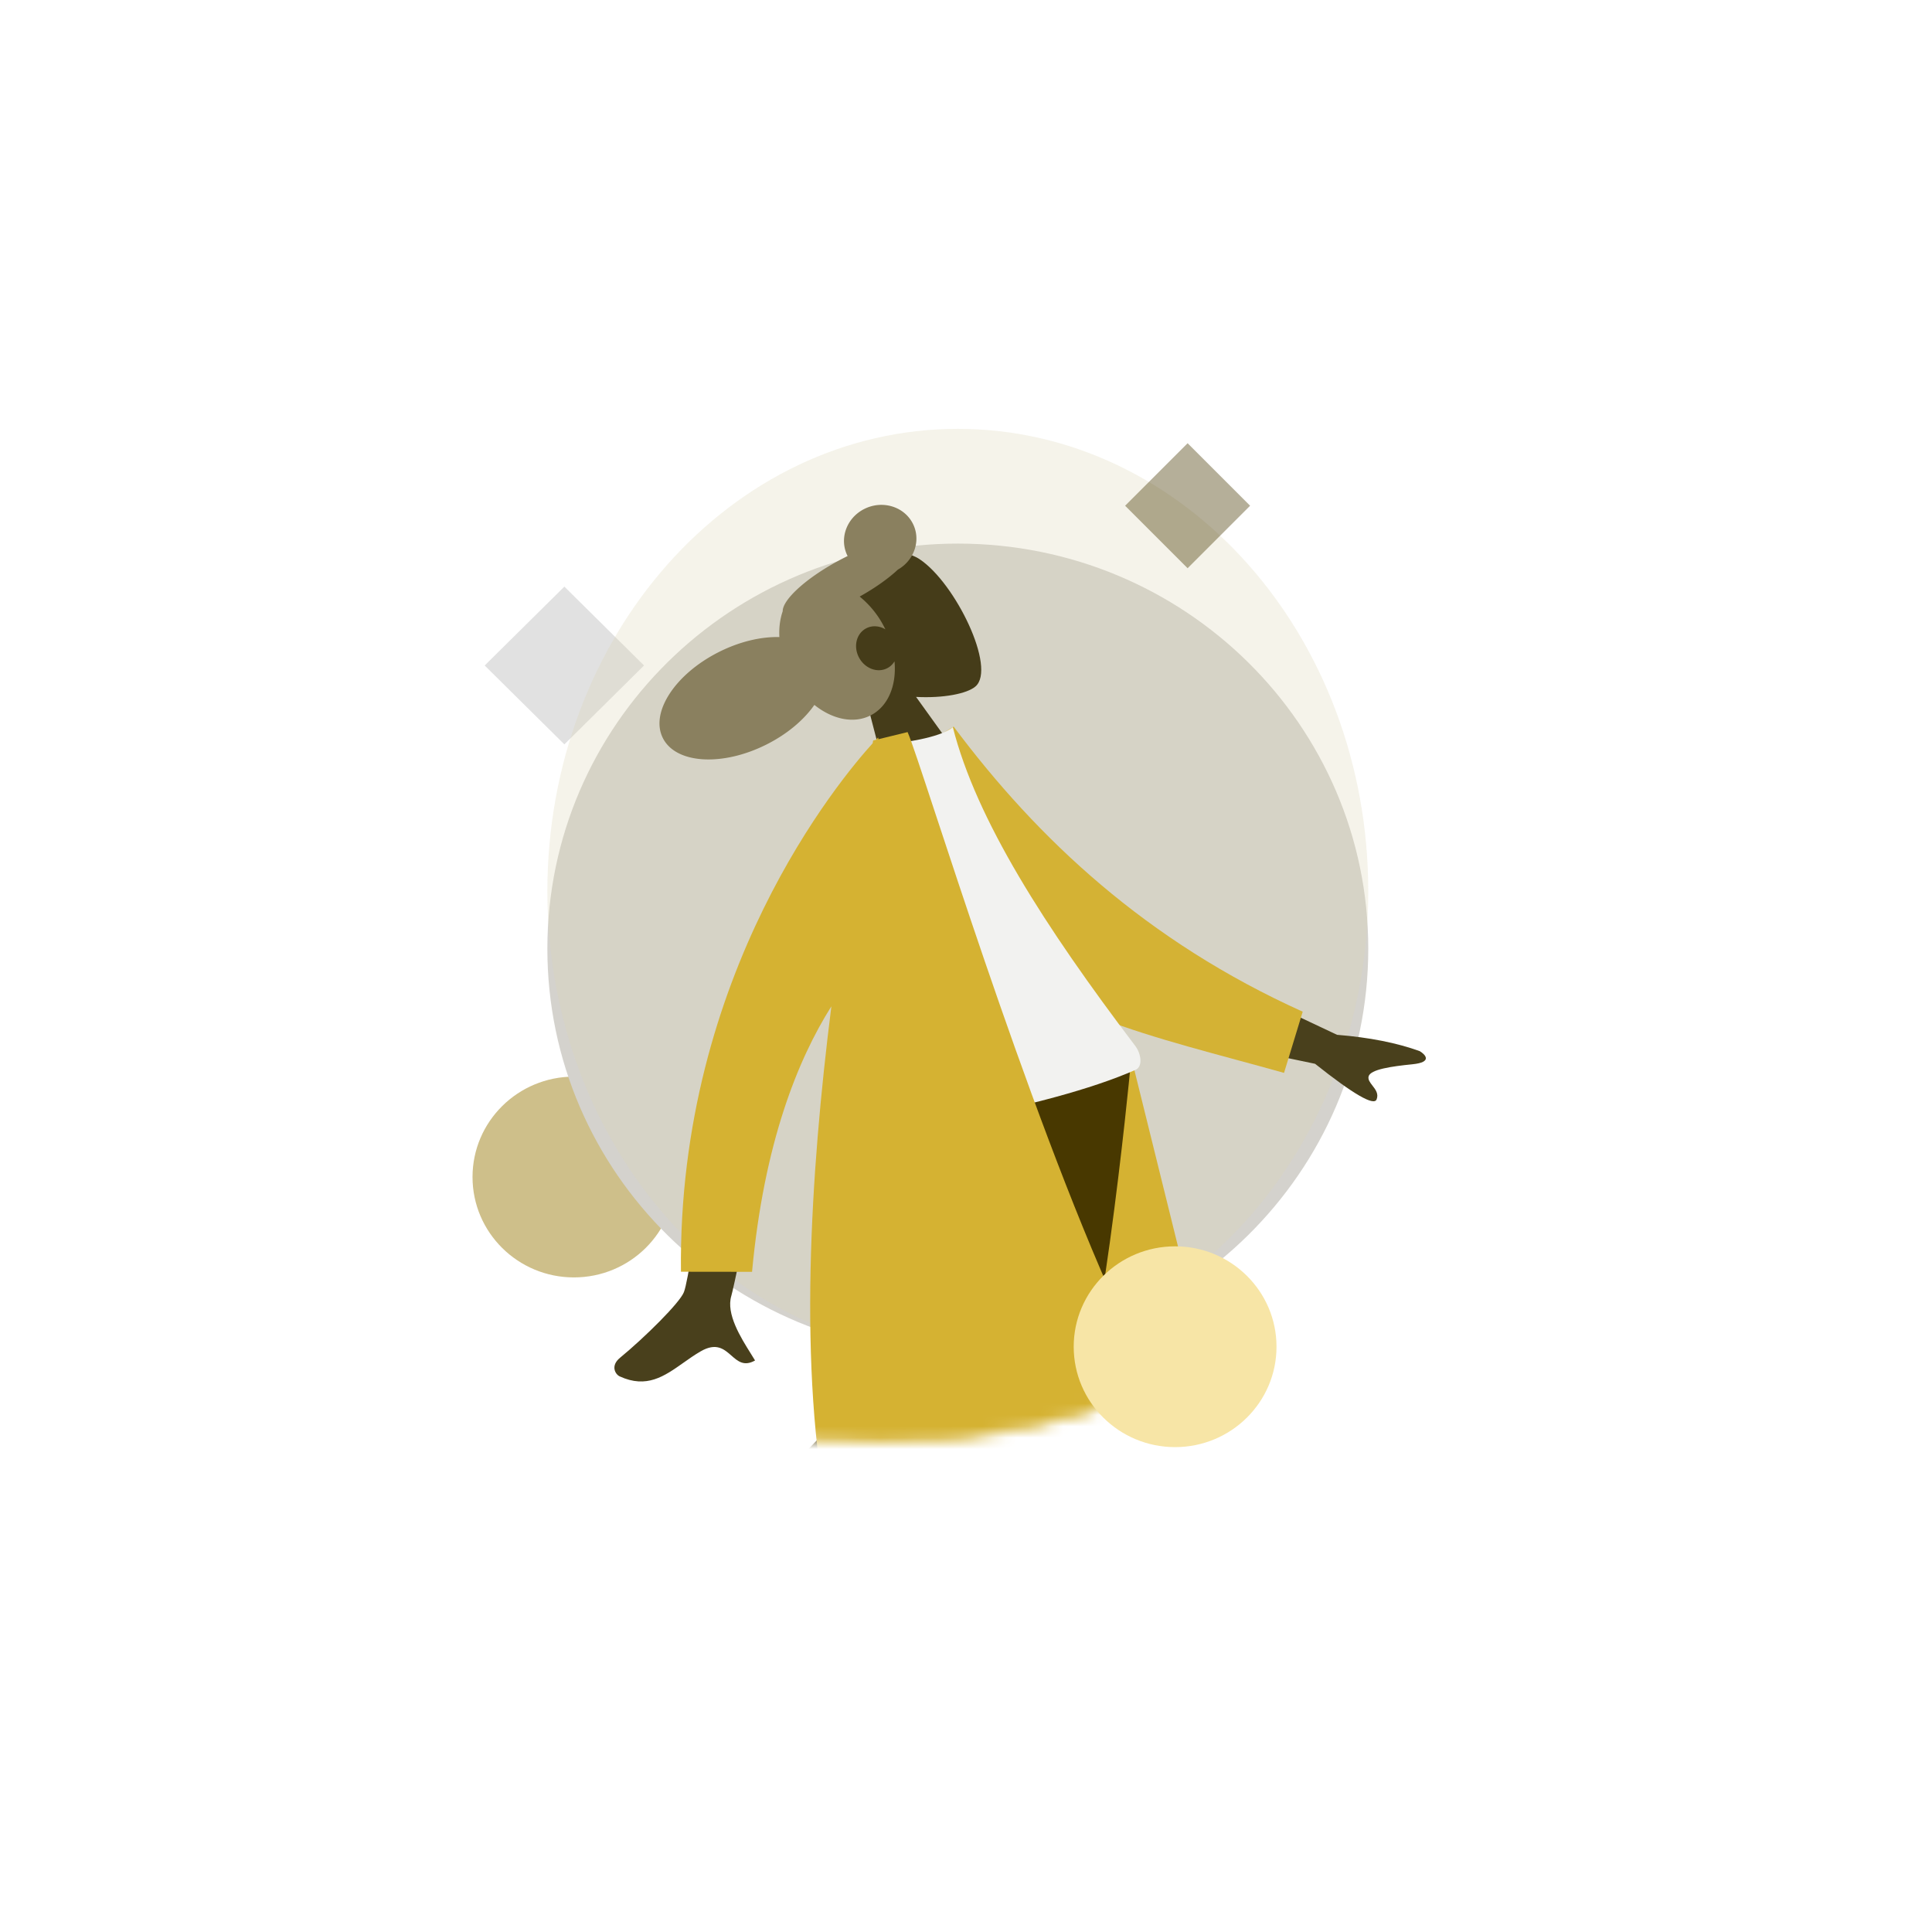
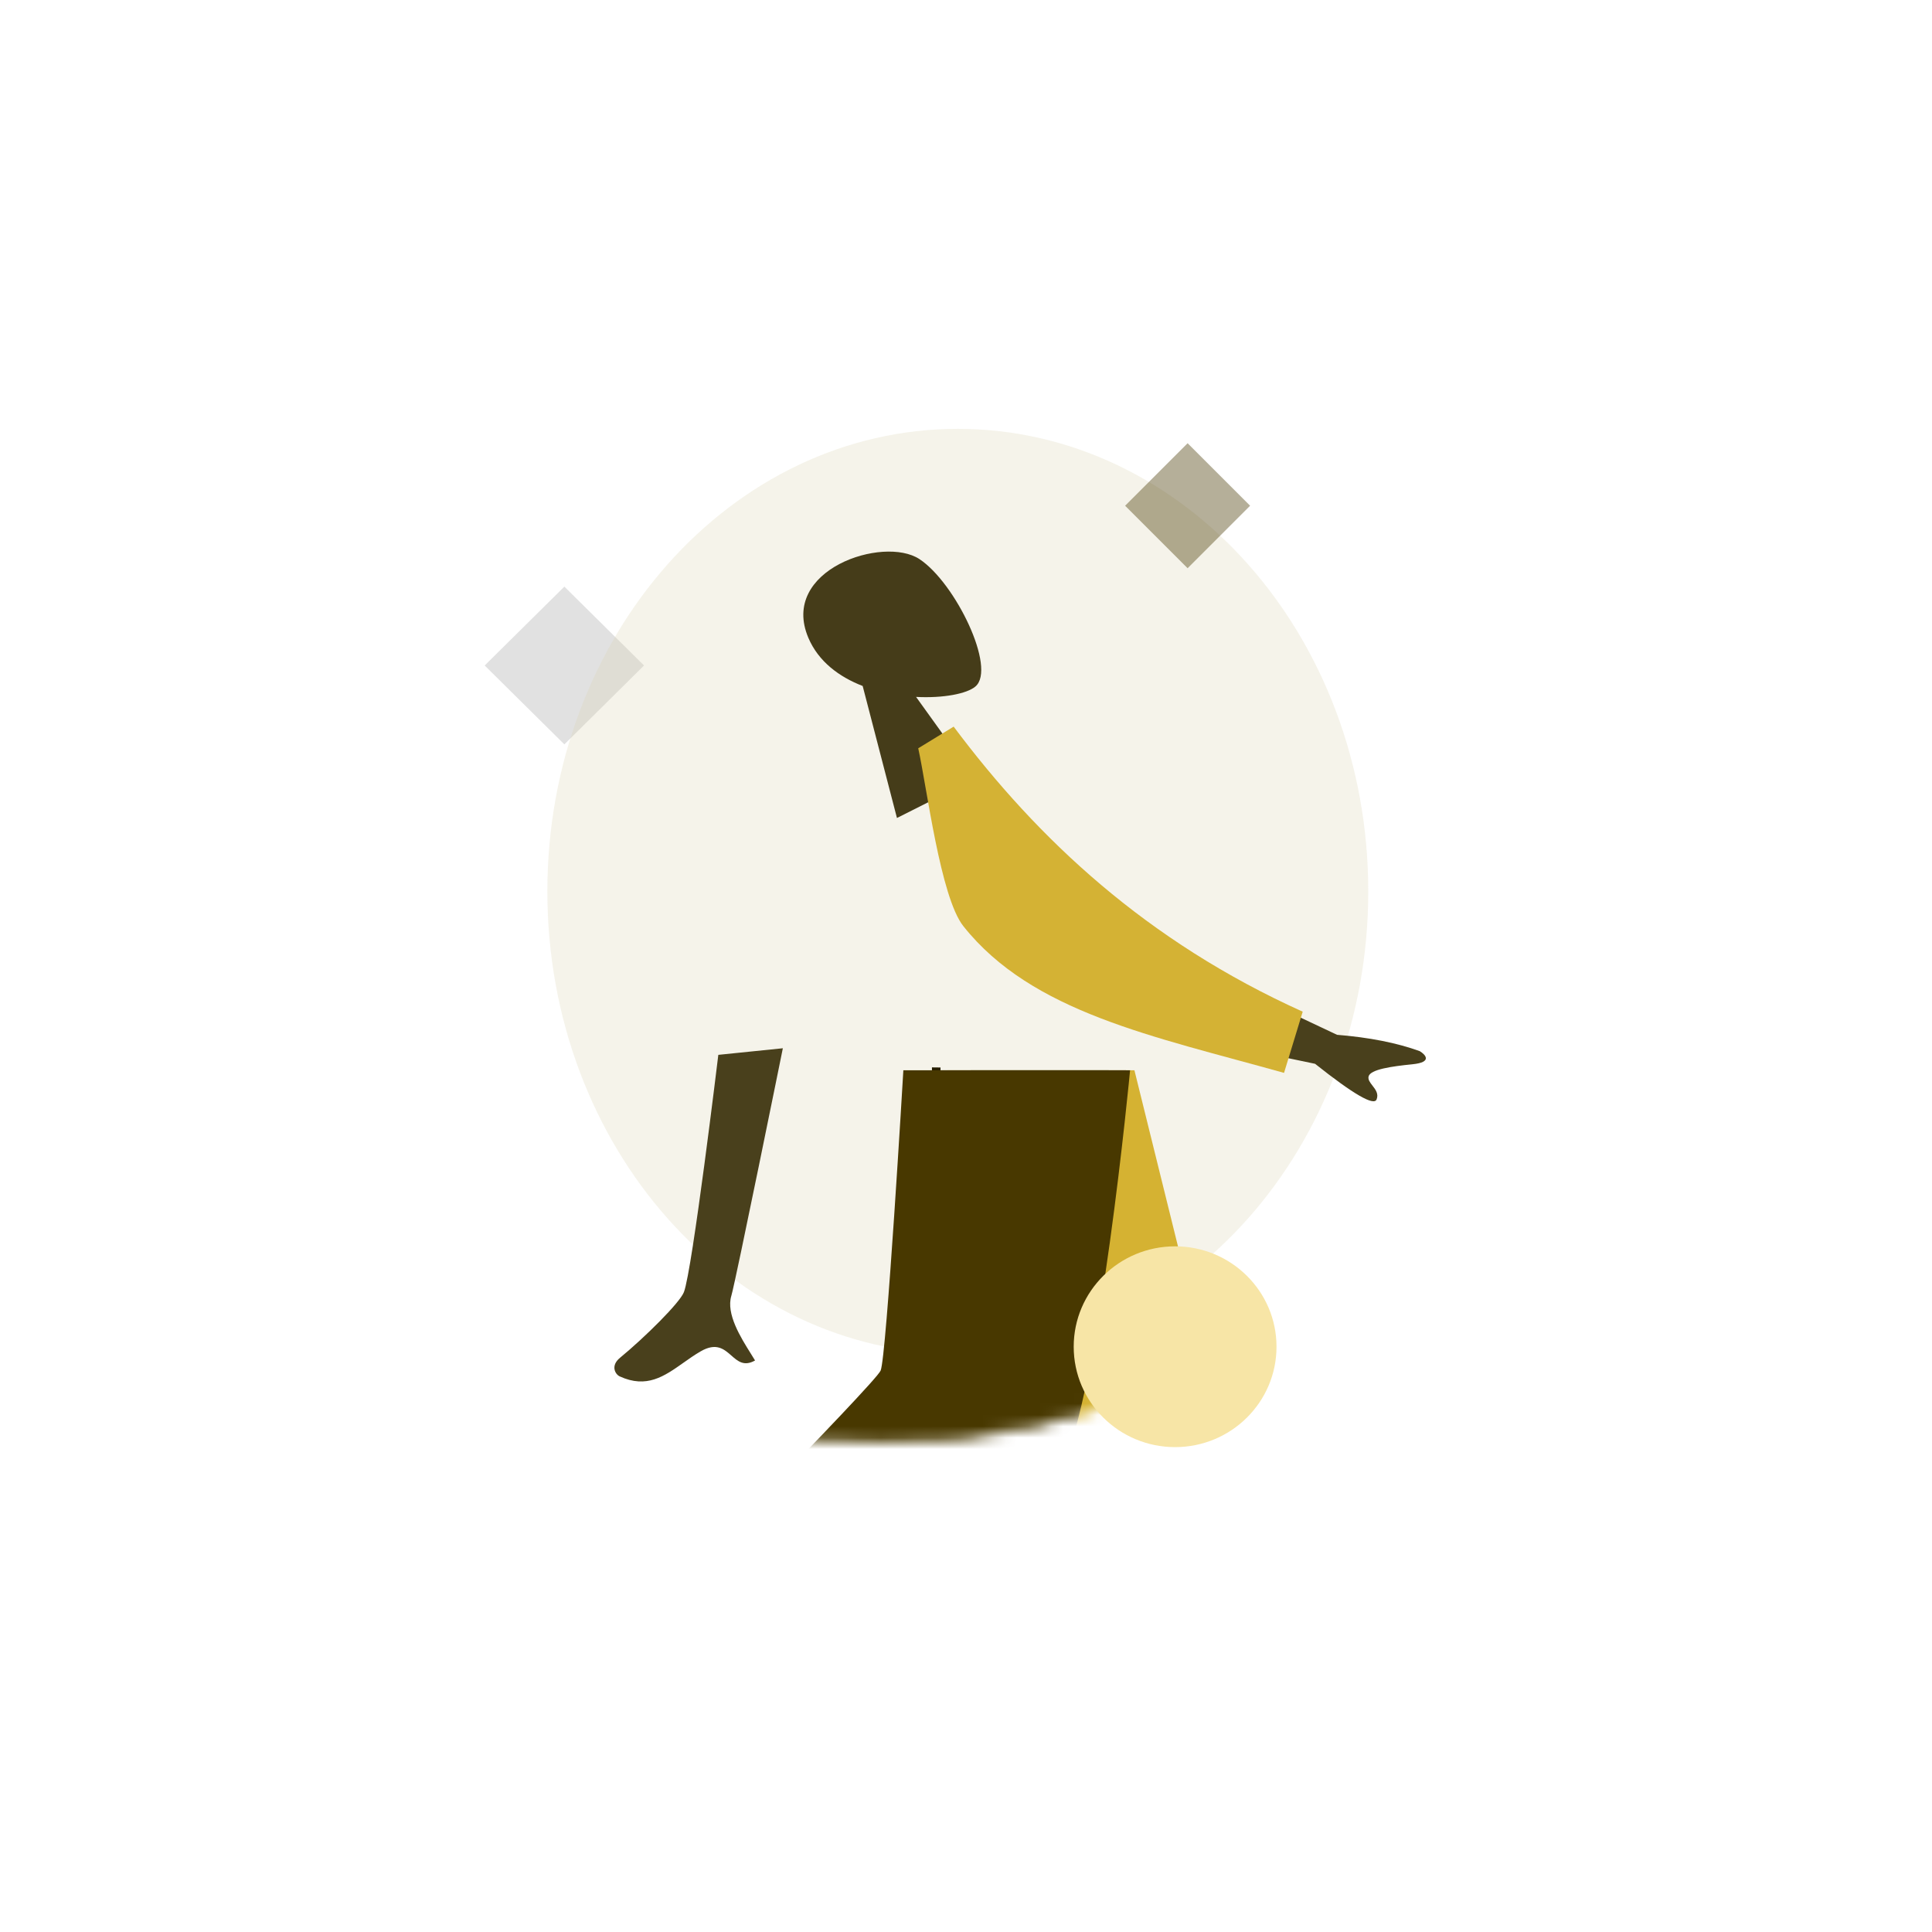
<svg xmlns="http://www.w3.org/2000/svg" width="170" height="170" fill="none">
-   <path d="M50.5 112.402c4.929 0 8.924-3.955 8.924-8.834s-3.995-8.834-8.923-8.834-8.923 3.955-8.923 8.834 3.995 8.834 8.923 8.834z" fill="#CEBF8A" />
-   <path d="M84.28 119.132c19.946 0 36.116-15.961 36.116-35.65s-16.17-35.65-36.116-35.65c-19.946 0-36.116 15.961-36.116 35.65s16.17 35.65 36.116 35.65z" fill="#D4D2CD" />
  <path fill-rule="evenodd" clip-rule="evenodd" d="M49.66 51.617l7.01 6.94-7.01 6.942-7.012-6.941 7.011-6.94z" fill="#E1E1E1" />
  <path opacity=".278" d="M84.28 119.132c19.946 0 36.116-18.221 36.116-40.698s-16.17-40.698-36.116-40.698c-19.946 0-36.116 18.221-36.116 40.698s16.17 40.698 36.116 40.698z" fill="#DDD5B5" />
  <mask id="mask0_1901_2534" style="mask-type:luminance" maskUnits="userSpaceOnUse" x="23" y="35" width="109" height="92">
    <path d="M131.75 81c0 25.229-24.247 45.75-54.25 45.75S23.25 106.229 23.25 81 47.497 35.25 77.5 35.25 131.75 55.771 131.75 81z" fill="#FAF8F0" stroke="#000" stroke-width=".5" />
  </mask>
  <g mask="url(#mask0_1901_2534)">
    <path fill-rule="evenodd" clip-rule="evenodd" d="M80.606 61.323c2.396.125 4.478-.28 5.224-.918 1.87-1.6-1.759-9.116-4.923-11.207-3.165-2.091-12.336.92-9.776 6.93.888 2.085 2.705 3.431 4.777 4.233l3.017 11.615 6.859-3.453-5.178-7.2z" fill="#453C19" />
-     <path fill-rule="evenodd" clip-rule="evenodd" d="M80.313 46.054c.747 1.449.159 3.235-1.31 4.07-.819.767-1.987 1.604-3.359 2.369a8.284 8.284 0 012.16 2.68 9 9 0 01.103.203c-.518-.307-1.14-.365-1.67-.097-.87.437-1.167 1.581-.665 2.554.502.974 1.614 1.408 2.483.97.28-.14.5-.354.654-.611.195 2.107-.554 3.977-2.117 4.764-1.495.752-3.365.328-4.934-.93-.905 1.301-2.367 2.555-4.207 3.481-3.874 1.95-7.953 1.709-9.112-.538-1.16-2.246 1.042-5.647 4.915-7.597 1.84-.926 3.727-1.358 5.325-1.315-.045-.819.056-1.595.293-2.277-.011-.993 1.988-2.848 4.797-4.38.308-.169.613-.326.914-.473-.765-1.496-.11-3.35 1.469-4.144 1.58-.795 3.488-.226 4.261 1.271z" fill="#8A805F" />
    <path d="M101.362 131.922l-.003-.009-.004-.009-15.566-37.48h13.087l16.629 69.304h-3.663l-10.48-31.806z" fill="#D5B232" stroke="#251D00" stroke-width=".5" />
    <path d="M97.565 94.425c-1.665 5.632-3.5 12.865-5.155 19.381l-.603 2.375c-.917 3.603-1.76 6.877-2.463 9.396a72.452 72.452 0 01-.942 3.149c-.276.833-.5 1.391-.662 1.651-.067.106-.244.287-.554.542-.301.248-.706.549-1.2.896-.99.692-2.326 1.557-3.893 2.533-3.134 1.95-7.18 4.335-11.18 6.649a1087.181 1087.181 0 01-14.478 8.216l-.995.555-.185.103-2.535-2.58.074-.055.842-.644 3.01-2.305a2794.72 2794.72 0 009.16-7.051c3.34-2.582 6.693-5.191 9.236-7.207a186.949 186.949 0 003.105-2.502c.382-.317.69-.58.91-.777.109-.098.199-.182.266-.25.033-.034.063-.066.087-.095a.553.553 0 00.072-.107m18.083-31.873l-18.083 31.873m18.083-31.873H82.499m15.066 0H82.499m-3.017 31.873s0 0 0 0l-.224-.106.224.106zM82.5 94.425l.004-.247-.25-.003v.25h.246z" fill="#D5B232" stroke="#251D00" stroke-width=".5" />
    <path fill-rule="evenodd" clip-rule="evenodd" d="M95.98 160.685l19.783-2.043-15.942-64.467H83.383l12.597 66.51z" fill="#D5B232" />
    <path fill-rule="evenodd" clip-rule="evenodd" d="M56.438 142.558l12.976 14.611s20.501-21.3 23.904-27.797c3.404-6.496 6.12-35.197 6.12-35.197h-19.95s-1.483 25.25-2 26.425c-.516 1.175-21.052 21.958-21.052 21.958z" fill="#483800" />
    <path fill-rule="evenodd" clip-rule="evenodd" d="M60.178 113.698c.741-1.913 3.028-20.88 3.028-20.88l5.678-.58s-4.165 20.567-4.533 21.785c-.479 1.583.829 3.669 1.715 5.084.137.219.264.422.373.604-.97.545-1.513.069-2.085-.434-.646-.567-1.33-1.167-2.71-.365-.533.309-1.032.662-1.518 1.006-1.683 1.188-3.228 2.28-5.596 1.193-.376-.172-.846-.921.027-1.639 2.174-1.787 5.258-4.839 5.62-5.774zm57.469-22.644l-11.278-5.32-1.28 5.652 10.626 2.219c3.369 2.677 5.173 3.724 5.412 3.139.201-.493-.091-.87-.361-1.219-.21-.27-.406-.523-.344-.799.143-.629 2.039-.897 3.849-1.078 1.81-.18 1.153-.853.656-1.155-2.01-.73-4.437-1.21-7.28-1.439z" fill="#49401C" />
    <path fill-rule="evenodd" clip-rule="evenodd" d="M80.796 65.843l3.118-1.906c7.398 9.896 16.966 18.881 30.714 25.083l-1.643 5.385c-11.518-3.226-22.176-5.313-28.214-12.906-2.026-2.55-3.21-12.203-3.975-15.656z" fill="#D4B234" />
-     <path fill-rule="evenodd" clip-rule="evenodd" d="M76.987 99.753s14.944-2.085 22.933-5.616c.66-.291.488-1.428-.024-2.102-7.967-10.507-13.987-19.903-16.055-28.05-1.204 1-4.756 1.377-4.756 1.377-4.02 9.901-4.403 20.226-2.097 34.391z" fill="#F2F2F0" />
-     <path fill-rule="evenodd" clip-rule="evenodd" d="M77.064 65.102c.133-.142.204-.214.204-.214l.03.156 2.562-.627c.314.695 1.186 3.342 2.457 7.201 4.622 14.026 14.52 44.065 22.044 54.645l-31.434 7.699c-2.712-13.46-1.639-30.613.227-45.412-2.96 4.685-5.934 12.052-6.98 23.36l-6.256-.008c-.296-26.279 14.036-43.38 16.868-46.498l.043-.245.235-.058z" fill="#D5B232" />
  </g>
  <path d="M103.399 127.334c4.928 0 8.923-3.955 8.923-8.833 0-4.879-3.995-8.834-8.923-8.834s-8.922 3.955-8.922 8.834c0 4.878 3.994 8.833 8.922 8.833z" fill="#F7E5A6" />
  <path opacity=".399" fill-rule="evenodd" clip-rule="evenodd" d="M104.5 39l5.5 5.5-5.5 5.5-5.5-5.5 5.5-5.5z" fill="#483800" />
</svg>